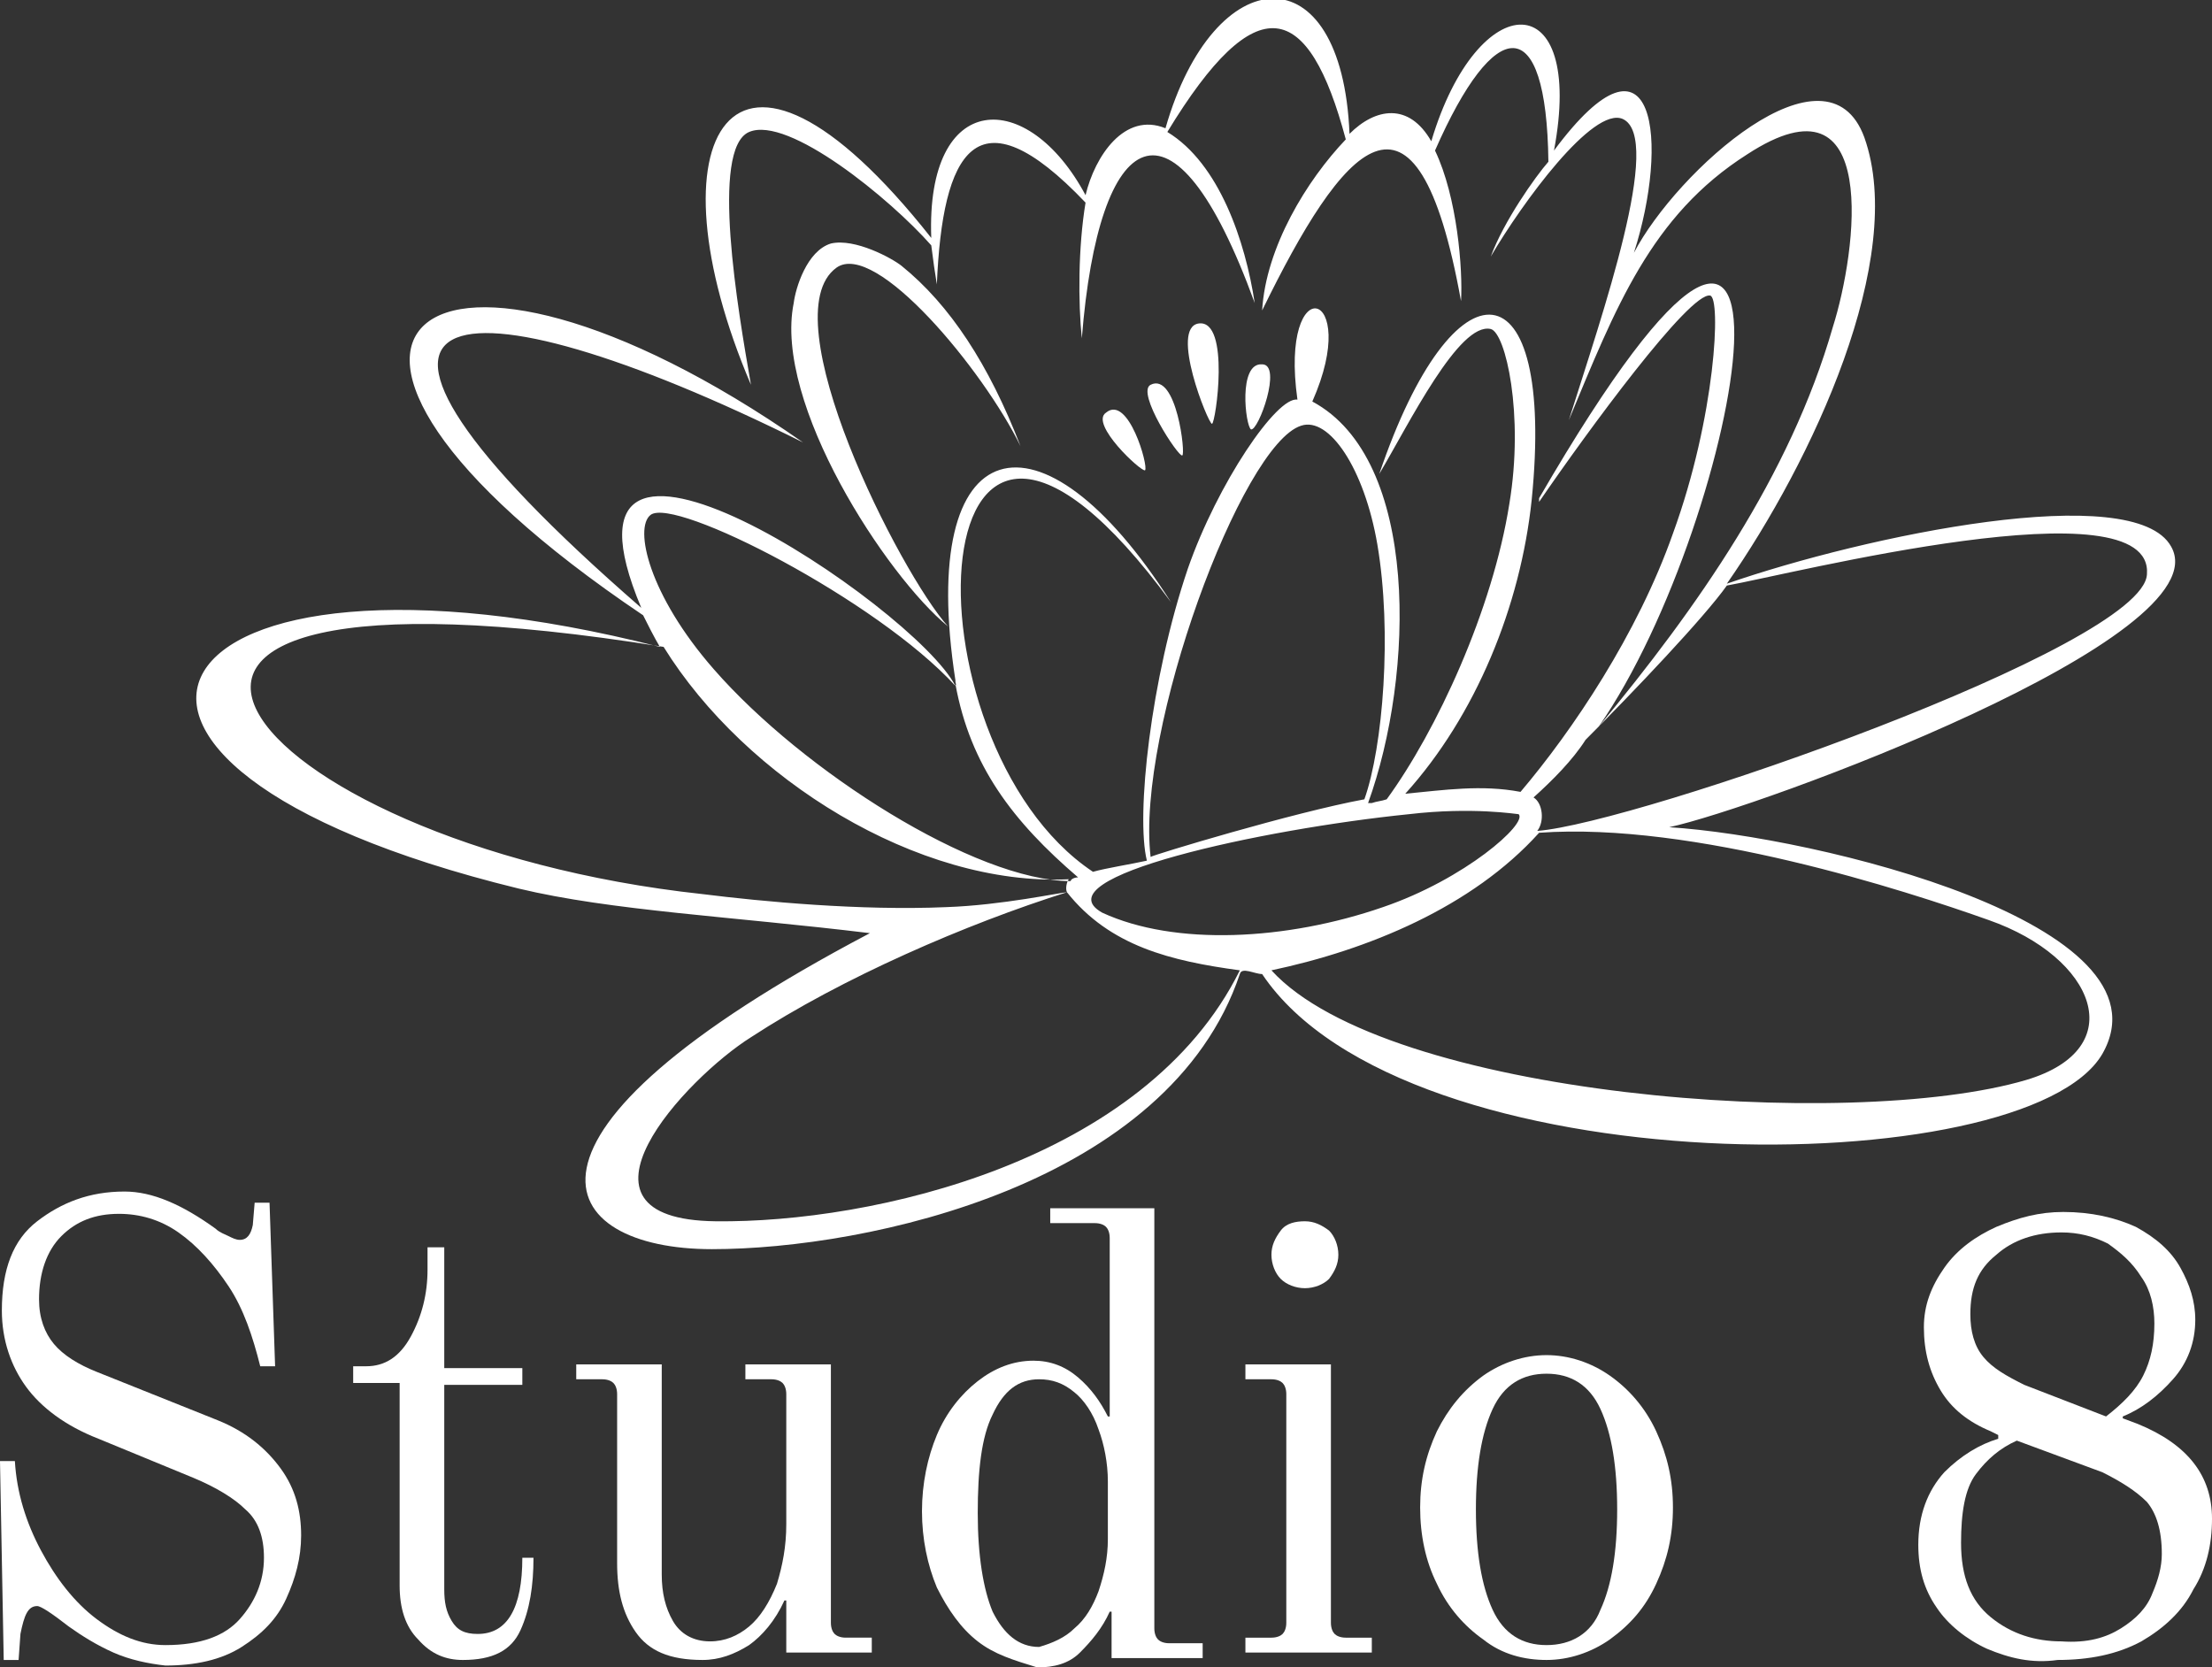
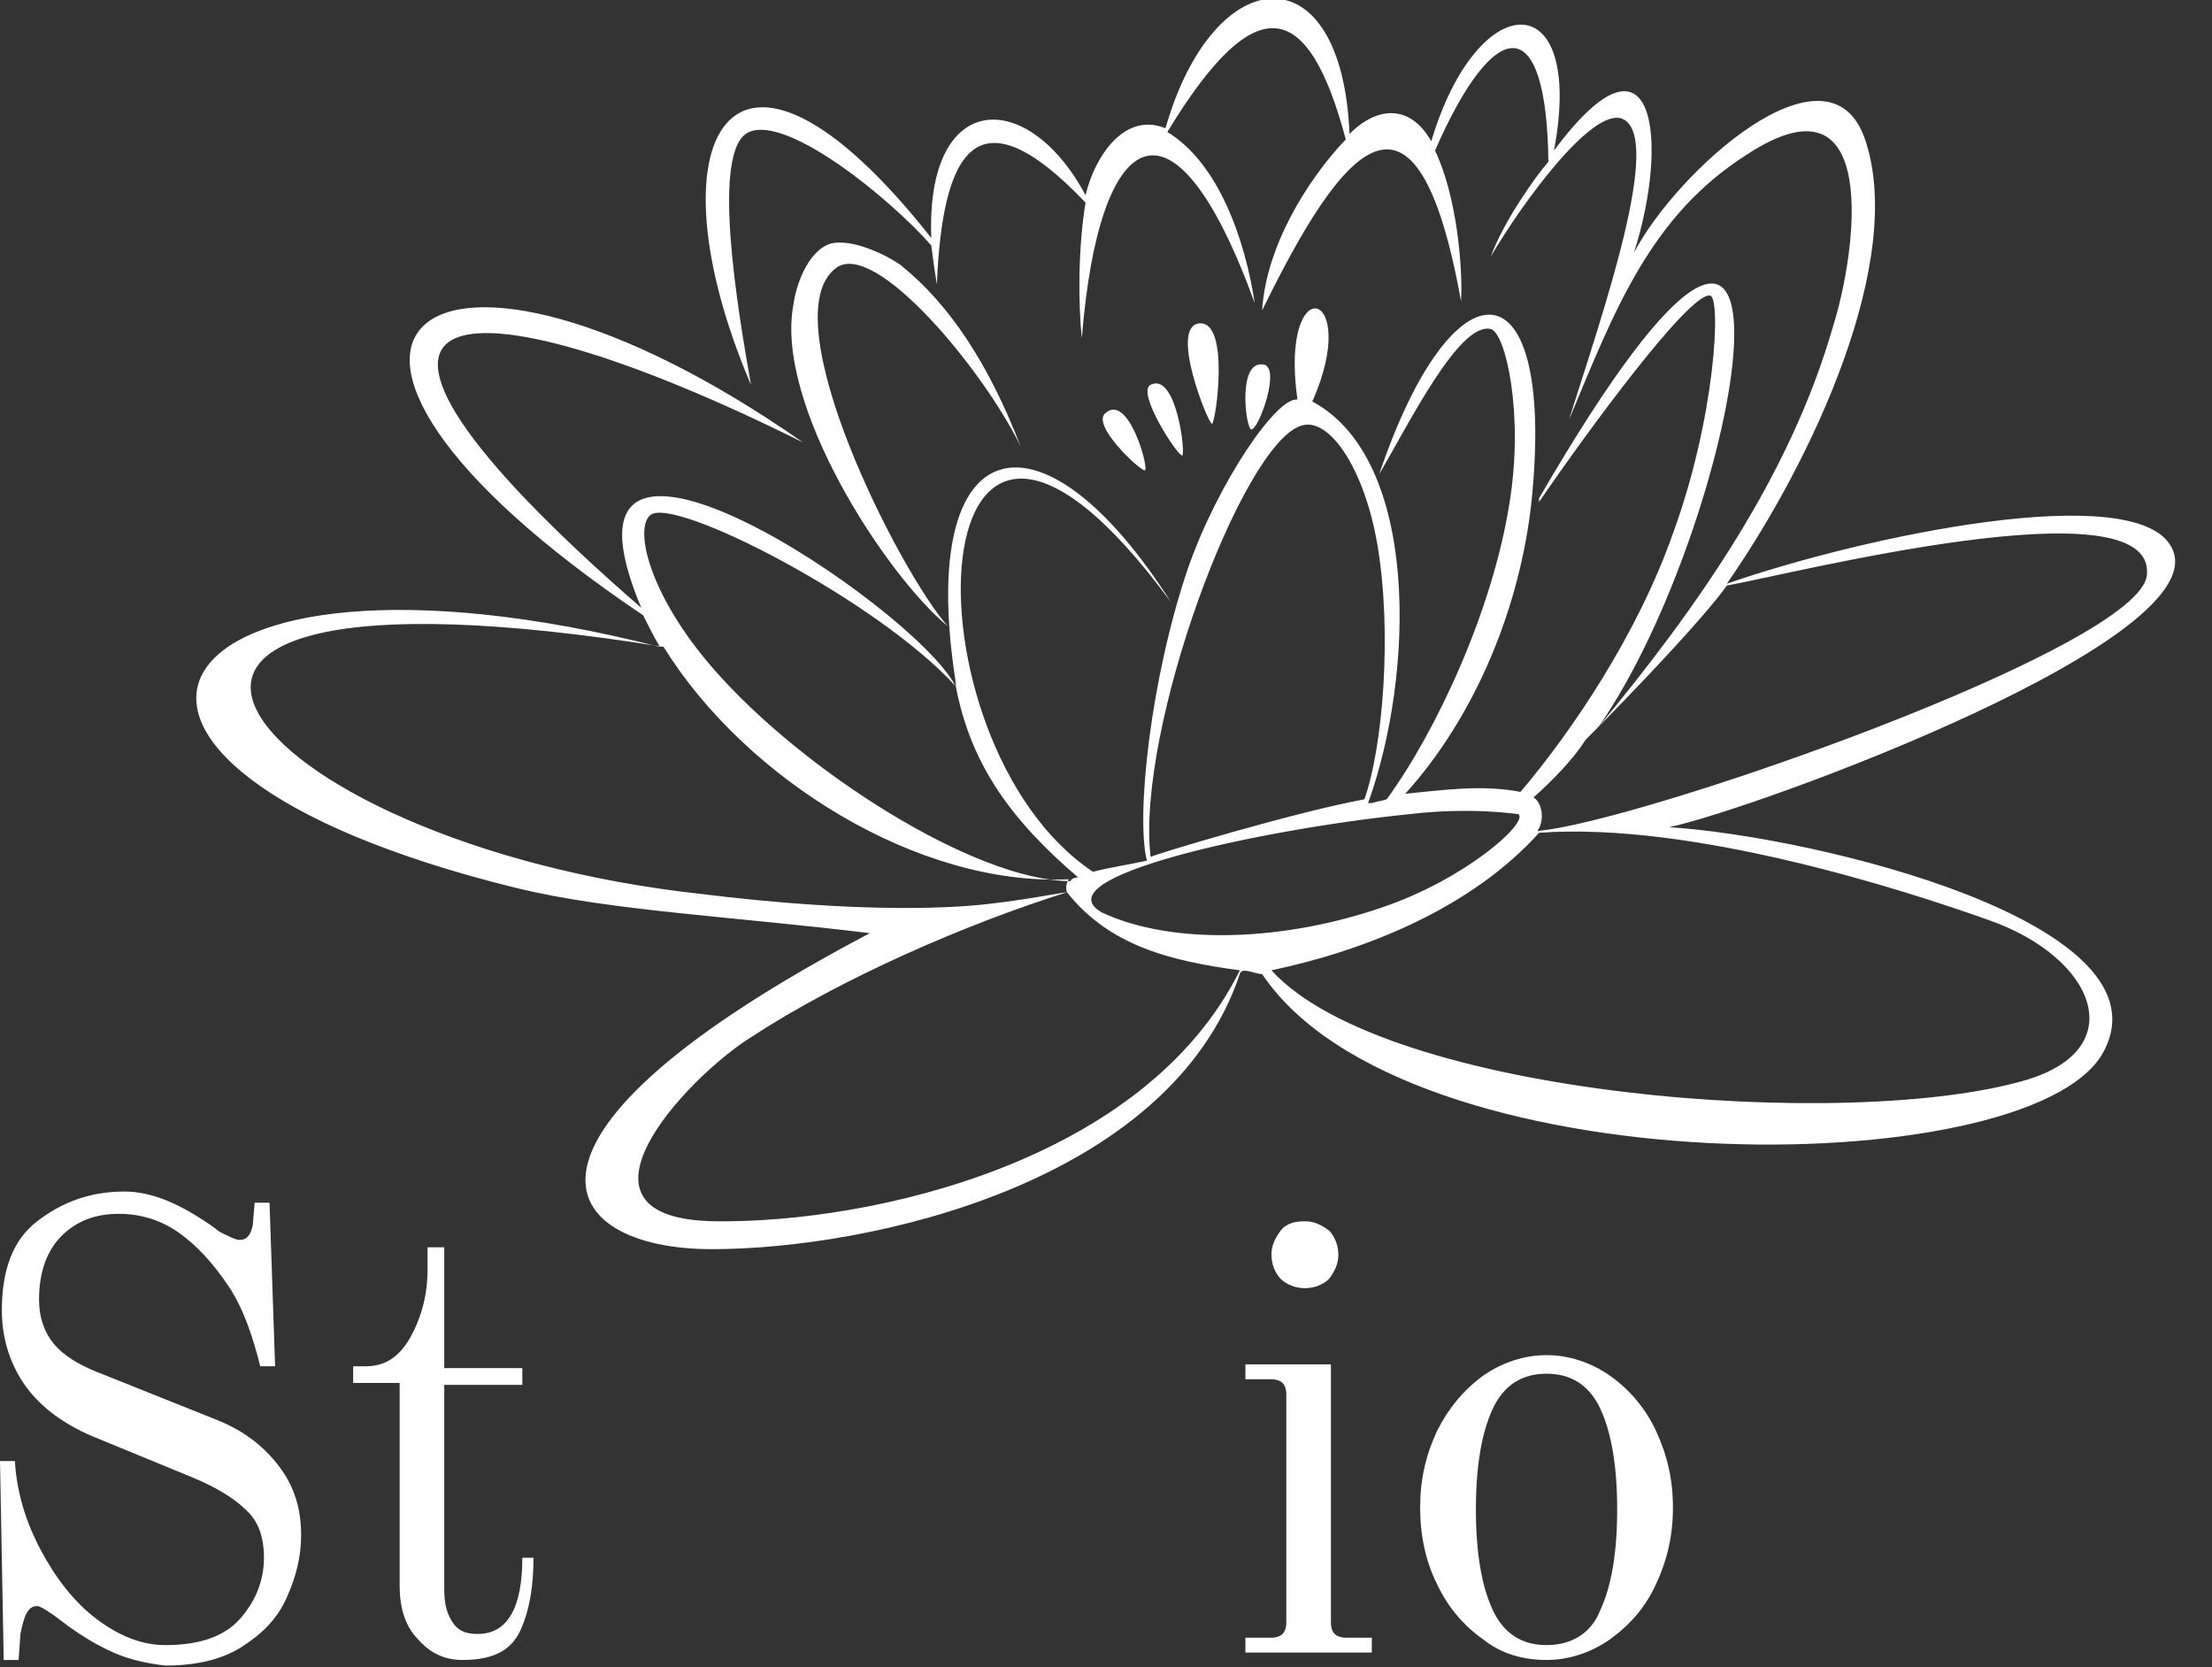
<svg xmlns="http://www.w3.org/2000/svg" version="1.1" id="Calque_1" x="0px" y="0px" viewBox="0 0 119 89.7" style="enable-background:new 0 0 119 89.7;" xml:space="preserve">
  <rect x="0" y="0" width="119" height="89.7" fill="#333333" stroke="none" />
  <style type="text/css">
	.st0{fill:#FFFFFF;}
</style>
  <g>
    <path class="st0" d="M54.9,24c-1.7-4.4-3.8-7.6-6.4-9.7c-0.5-0.4-2.5-1.5-3.8-1.2c-1.3,0.4-1.9,2.4-2,3.2c-1.1,5.4,5,14.7,8.3,17.4   c-2.6-2.9-9.6-16.7-6-19.3C47.1,12.9,52.9,19.9,54.9,24z" />
    <path class="st0" d="M61.6,25.3c0.2-0.2-0.9-4.1-2.1-3.1C58.6,22.8,61.4,25.4,61.6,25.3z" />
    <path class="st0" d="M63.6,24.5c0.2,0-0.3-4.5-1.7-3.8C61.1,21.1,63.4,24.6,63.6,24.5z" />
    <path class="st0" d="M64.5,17.4c-1.6,0.2,0.5,5.4,0.7,5.4S66.2,17.2,64.5,17.4z" />
    <path class="st0" d="M67.9,19.6c-1.3-0.1-0.9,3.3-0.6,3.5C67.7,23.2,69,19.6,67.9,19.6z" />
    <path class="st0" d="M116.8,29.4c-2-3.6-16.4-0.6-23.9,2c4.6-6.6,9.7-17.5,7.4-24c-2-5.5-10.1,1.8-12.4,6.2   c1.9-5.9,1.2-12.9-4.3-5.5c1.7-9-4.1-8.9-6.6-0.5c-1.2-2.1-3-1.8-4.4-0.4c-0.4-9.9-7.3-9.4-9.9-0.3c-2.2-0.9-3.8,1.5-4.3,3.6   c-3.1-5.8-8.6-5.7-8.3,2.3C39.2-1,34.8,7.6,40.4,20.7c-0.7-4-2.2-12.7-0.1-13.6c2.1-0.9,7.6,3.6,9.8,6.1c0.1,0.8,0.2,1.5,0.3,2.1   c0.3-7.1,2.1-10.6,8-4.4c-0.4,2.4-0.4,5.4-0.2,7.3c0.9-11.4,4.9-14,9.3-1.9C67,13,65.6,8.8,62.8,7.1c4.8-7.9,7.6-7.1,9.6,0.4   c-2.1,2.2-4.3,5.8-4.5,9.2c4.3-8.8,8.3-13.8,10.7-0.5c0.1-1.7-0.2-5.6-1.4-8.1c3.2-7.3,6-7.6,6.1,0.6c-0.7,0.8-2.4,3.2-3.1,5.1   c1.7-2.9,5.5-8.1,7.1-7.4c2.2,1-1.1,10.5-2.9,16.2c2.5-6,4.4-11,9.6-14.3c7.2-4.7,5.9,5.2,4.6,9.3c-2.3,8-7.3,15.1-12.6,21.5   c7.8-11.2,12.7-39.7-3.2-12.3c0,0.1,0,0.2,0,0.2c2.6-3.8,8.1-11.3,9.2-11.1c0.6,0.1,0.3,6.5-2,12.8c-1.9,5.4-5.4,10.6-8.2,13.9   c-2.1-0.4-4.1-0.1-6.2,0.1c3.8-4.2,6.2-10.1,6.8-15.8c1.3-12.9-4.2-13.2-8.2-1.4c1.6-2.7,4.3-8.2,6-7.8c0.8,0.2,1.8,4.6,1,9.4   c-0.9,5.7-3.9,12.2-6.6,15.9c-0.3,0.1-0.5,0.1-0.8,0.2c0,0,0,0,0,0c-0.1,0-0.1,0-0.2,0c2.5-6.9,2.8-18.5-3-21.6   c2.7-6.1-1.8-7.2-0.8-0.1c-1.1-0.2-4.3,4.5-5.9,9.1c-2,5.9-2.8,13.3-2.2,15.7c-0.9,0.2-2.2,0.4-2.9,0.6c-10.5-7-9.6-33.3,4.2-14.5   c-7-11-13.7-9.4-11.6,4.2c0,0.1,0,0.2,0.1,0.3c0,0-0.1-0.1-0.1-0.1c0.8,4.4,3.1,7.4,6.6,10.4c-0.2,0-0.4,0.1-0.4,0.2   c-5.1,0-14.4-5.9-19.2-11.4c-3.5-4-4.3-7.6-3.4-8.3c1.3-1,12.2,4.6,16.4,9.2c-2.2-4.3-22.7-18-16.9-4.2   c-19.8-17.2-10.2-18.3,8.7-8.9c-20.2-14.1-31.2-5.9-8.6,9.3c0.2,0.4,0.6,1.2,0.9,1.7c-27.5-7-35.4,6.2-7.6,13   c5,1.2,11.5,1.5,18.9,2.4c-20.9,11-16.9,17-8.5,17s24.6-3.5,28.4-14.8c0.1-0.4,0.8,0,1.2,0c7.7,11.5,41.1,11.3,45.2,4.3   c4-7-15.4-11.7-23.3-12.2C94.5,43.5,119.6,34.3,116.8,29.4z M58.6,11C58.6,11,58.6,11,58.6,11C58.6,11,58.6,11,58.6,11   C58.6,11,58.6,11,58.6,11z M70,22.9c1.5-0.5,3.4,2.3,4.1,6.4c0.8,4.7,0.3,10.9-0.7,13.7c-3.8,0.7-11.4,3-11.5,3.1   C61.1,39.3,66.8,23.9,70,22.9z M37.8,48.1c-25-2.7-38.2-19.1-2.1-13.3c4.4,7.1,13.7,12.9,21.8,12.5c-0.1,0.1-0.2,0.5-0.1,0.7   c-0.3,0-3.5,0.7-6.5,0.8C46.3,49,41,48.5,37.8,48.1z M66.7,52.2c-5.1,10.3-19.8,13.6-28.2,13.5c-8.7-0.1-1.6-7.7,1.9-9.9   c4.9-3.2,11.6-6.1,17-7.8C59.7,50.9,63,51.7,66.7,52.2C66.7,52.2,66.7,52.2,66.7,52.2z M59.3,49.1c-3.4-1.9,8.6-4.5,16.5-5.3   c3.4-0.4,5.8,0,5.9,0c0.5,0.5-2.9,3.5-7.3,5C69.2,50.6,63.2,50.9,59.3,49.1z M107,49.5c5.7,2,7.7,6.9,2,8.6   c-9.5,2.8-34.4,0.9-40.6-5.9c5.2-1.1,10.8-3.4,14.4-7.4C91.1,44.2,102.5,47.9,107,49.5z M89,44.3c0.2,0,0.3,0,0.4,0   C89.3,44.3,89.2,44.3,89,44.3z M82.7,44.7c0.4-0.5,0.3-1.5-0.2-1.8c1-0.9,2.1-2,2.8-3.1l-0.1,0.1c2.7-2.7,6.5-6.7,7.7-8.4   c3.4-0.6,23-5.6,22.6-0.6C115.3,34.8,88,44.3,82.7,44.7z" />
  </g>
  <g>
    <g>
      <path class="st0" d="M6.1,88.9c-0.9-0.4-1.7-0.9-2.4-1.4c-0.9-0.7-1.5-1.1-1.7-1.1c-0.5,0-0.7,0.5-0.9,1.5L1,89.3H0.2L0,78.6h0.8    c0.1,1.7,0.6,3.3,1.4,4.8c0.8,1.5,1.8,2.8,3,3.7c1.2,0.9,2.4,1.4,3.7,1.4c1.9,0,3.2-0.5,4-1.4s1.3-2,1.3-3.3c0-1.1-0.3-2-1-2.6    c-0.6-0.6-1.6-1.2-2.8-1.7l-5.1-2.1c-1.8-0.7-3.1-1.7-3.9-2.8c-0.8-1.1-1.3-2.5-1.3-4.1c0-2.2,0.6-3.8,1.9-4.8s2.8-1.6,4.7-1.6    c1.5,0,3.1,0.7,4.9,2c0.2,0.2,0.5,0.3,0.7,0.4s0.4,0.2,0.6,0.2c0.4,0,0.6-0.3,0.7-0.8l0.1-1.2h0.8l0.3,8.8H14    c-0.4-1.6-0.9-3.1-1.7-4.3s-1.7-2.2-2.7-2.9c-1-0.7-2.1-1-3.2-1c-1.3,0-2.3,0.4-3.1,1.2c-0.8,0.8-1.2,2-1.2,3.4    c0,1,0.3,1.8,0.8,2.4s1.3,1.1,2.3,1.5l6.5,2.6c1.5,0.6,2.6,1.5,3.4,2.6s1.1,2.3,1.1,3.6c0,1.2-0.3,2.3-0.8,3.4s-1.3,1.9-2.4,2.6    s-2.5,1-4.1,1C8,89.5,7,89.3,6.1,88.9z" />
      <path class="st0" d="M22.5,88.2c-0.7-0.7-1-1.7-1-2.9V74.4H19v-0.9h0.7c1,0,1.8-0.5,2.4-1.6c0.6-1.1,0.9-2.3,0.9-3.6v-1.2h0.9v6.5    h4.2v0.9h-4.2v11c0,0.7,0.1,1.2,0.4,1.7c0.3,0.5,0.7,0.7,1.4,0.7c1.6,0,2.4-1.4,2.4-4.1h0.6c0,1.5-0.2,2.8-0.7,3.9    s-1.5,1.6-3.1,1.6C24,89.3,23.2,89,22.5,88.2z" />
-       <path class="st0" d="M34.2,87.8c-0.7-1-1-2.2-1-3.7V75c0-0.3-0.1-0.5-0.2-0.6c-0.1-0.1-0.3-0.2-0.6-0.2H31v-0.8h4.6v11.3    c0,1,0.2,1.8,0.6,2.5c0.4,0.7,1.1,1.1,2,1.1c0.8,0,1.5-0.3,2.1-0.8s1.1-1.3,1.5-2.3c0.3-1,0.5-2,0.5-3.2v-7c0-0.3-0.1-0.5-0.2-0.6    s-0.3-0.2-0.6-0.2h-1.4v-0.8h4.6v13.9c0,0.3,0.1,0.5,0.2,0.6s0.3,0.2,0.6,0.2h1.4v0.8h-4.6v-2.8h-0.1c-0.5,1.1-1.2,1.9-1.9,2.4    c-0.8,0.5-1.6,0.8-2.5,0.8C36,89.3,34.9,88.8,34.2,87.8z" />
-       <path class="st0" d="M52.6,88.3c-0.9-0.7-1.6-1.7-2.2-2.9c-0.5-1.2-0.8-2.6-0.8-4.1s0.3-2.9,0.8-4.1s1.3-2.2,2.2-2.9    c0.9-0.7,1.9-1.1,3-1.1c0.9,0,1.7,0.3,2.4,0.9s1.2,1.3,1.6,2.1h0.1v-9.6c0-0.3-0.1-0.5-0.2-0.6s-0.3-0.2-0.6-0.2h-2.4V65h5.6v22.6    c0,0.3,0.1,0.5,0.2,0.6s0.3,0.2,0.6,0.2h1.8v0.8h-4.9v-2.5h-0.1c-0.4,0.9-1,1.6-1.6,2.2s-1.4,0.8-2.3,0.8    C54.5,89.3,53.5,89,52.6,88.3z M57.8,87.6c0.6-0.5,1-1.2,1.3-2c0.3-0.9,0.5-1.8,0.5-2.8v-3.1c0-1-0.2-2-0.5-2.8    c-0.3-0.9-0.8-1.6-1.3-2c-0.6-0.5-1.2-0.7-1.9-0.7c-1.1,0-1.9,0.6-2.5,1.9c-0.6,1.2-0.8,3-0.8,5.3s0.3,4.1,0.8,5.3    c0.6,1.2,1.4,1.9,2.5,1.9C56.6,88.4,57.3,88.1,57.8,87.6z" />
      <path class="st0" d="M67,88.1h1.4c0.3,0,0.5-0.1,0.6-0.2s0.2-0.3,0.2-0.6V75c0-0.3-0.1-0.5-0.2-0.6s-0.3-0.2-0.6-0.2H67v-0.8h4.6    v13.9c0,0.3,0.1,0.5,0.2,0.6s0.3,0.2,0.6,0.2h1.4v0.8H67C67,88.9,67,88.1,67,88.1z M68.9,68.8c-0.3-0.3-0.5-0.8-0.5-1.3    s0.2-0.9,0.5-1.3s0.8-0.5,1.3-0.5s0.9,0.2,1.3,0.5c0.3,0.3,0.5,0.8,0.5,1.3s-0.2,0.9-0.5,1.3c-0.3,0.3-0.8,0.5-1.3,0.5    S69.2,69.1,68.9,68.8z" />
      <path class="st0" d="M79.8,88.2c-1-0.7-1.9-1.7-2.5-3c-0.6-1.2-0.9-2.6-0.9-4.1s0.3-2.8,0.9-4.1c0.6-1.2,1.4-2.2,2.5-3    c1-0.7,2.2-1.1,3.4-1.1s2.4,0.4,3.4,1.1s1.9,1.7,2.5,3s0.9,2.6,0.9,4.1s-0.3,2.8-0.9,4.1s-1.4,2.2-2.5,3c-1,0.7-2.2,1.1-3.4,1.1    S80.8,89,79.8,88.2z M86.1,86.6c0.6-1.3,0.9-3.1,0.9-5.4s-0.3-4.1-0.9-5.4s-1.6-1.9-2.9-1.9s-2.3,0.6-2.9,1.9    c-0.6,1.3-0.9,3.1-0.9,5.4s0.3,4.1,0.9,5.4s1.6,1.9,2.9,1.9S85.6,87.9,86.1,86.6z" />
-       <path class="st0" d="M106.9,88.7c-1.1-0.5-2.1-1.3-2.7-2.2c-0.7-1-1-2.1-1-3.4c0-1.6,0.5-2.9,1.4-3.9c0.9-0.9,1.9-1.5,2.9-1.8    v-0.2l-0.4-0.2c-1.2-0.5-2.1-1.2-2.7-2.2s-0.9-2.1-0.9-3.4c0-1.2,0.4-2.2,1.1-3.2s1.7-1.7,2.8-2.2c1.2-0.5,2.3-0.8,3.6-0.8    c1.5,0,2.8,0.3,3.9,0.8c1.1,0.6,1.9,1.3,2.4,2.2c0.5,0.9,0.8,1.8,0.8,2.8c0,1.2-0.4,2.3-1.2,3.2s-1.7,1.6-2.7,2v0.1l0.8,0.3    c2.7,1.1,4,2.8,4,5.1c0,1.4-0.3,2.7-1,3.8c-0.6,1.2-1.6,2.1-2.8,2.8c-1.3,0.7-2.8,1-4.5,1C109.3,89.5,108.1,89.2,106.9,88.7z     M114.1,87.6c0.8-0.5,1.4-1.1,1.7-1.9c0.3-0.7,0.5-1.4,0.5-2.1c0-1.3-0.3-2.2-0.8-2.8c-0.6-0.6-1.4-1.1-2.4-1.6l-4.6-1.7    c-0.9,0.4-1.6,1-2.2,1.8s-0.8,2.1-0.8,3.7c0,1.8,0.5,3.1,1.6,4s2.4,1.3,3.8,1.3C112.3,88.4,113.3,88.1,114.1,87.6z M115.3,74    c0.4-0.8,0.6-1.7,0.6-2.8c0-0.9-0.2-1.8-0.7-2.5c-0.5-0.8-1.1-1.3-1.8-1.8c-0.8-0.4-1.6-0.6-2.5-0.6c-1.4,0-2.6,0.4-3.5,1.2    c-1,0.8-1.4,1.8-1.4,3.2c0,0.9,0.2,1.7,0.7,2.3c0.5,0.6,1.2,1,2.2,1.5l4.4,1.7C114.2,75.5,114.9,74.8,115.3,74z" />
    </g>
  </g>
</svg>